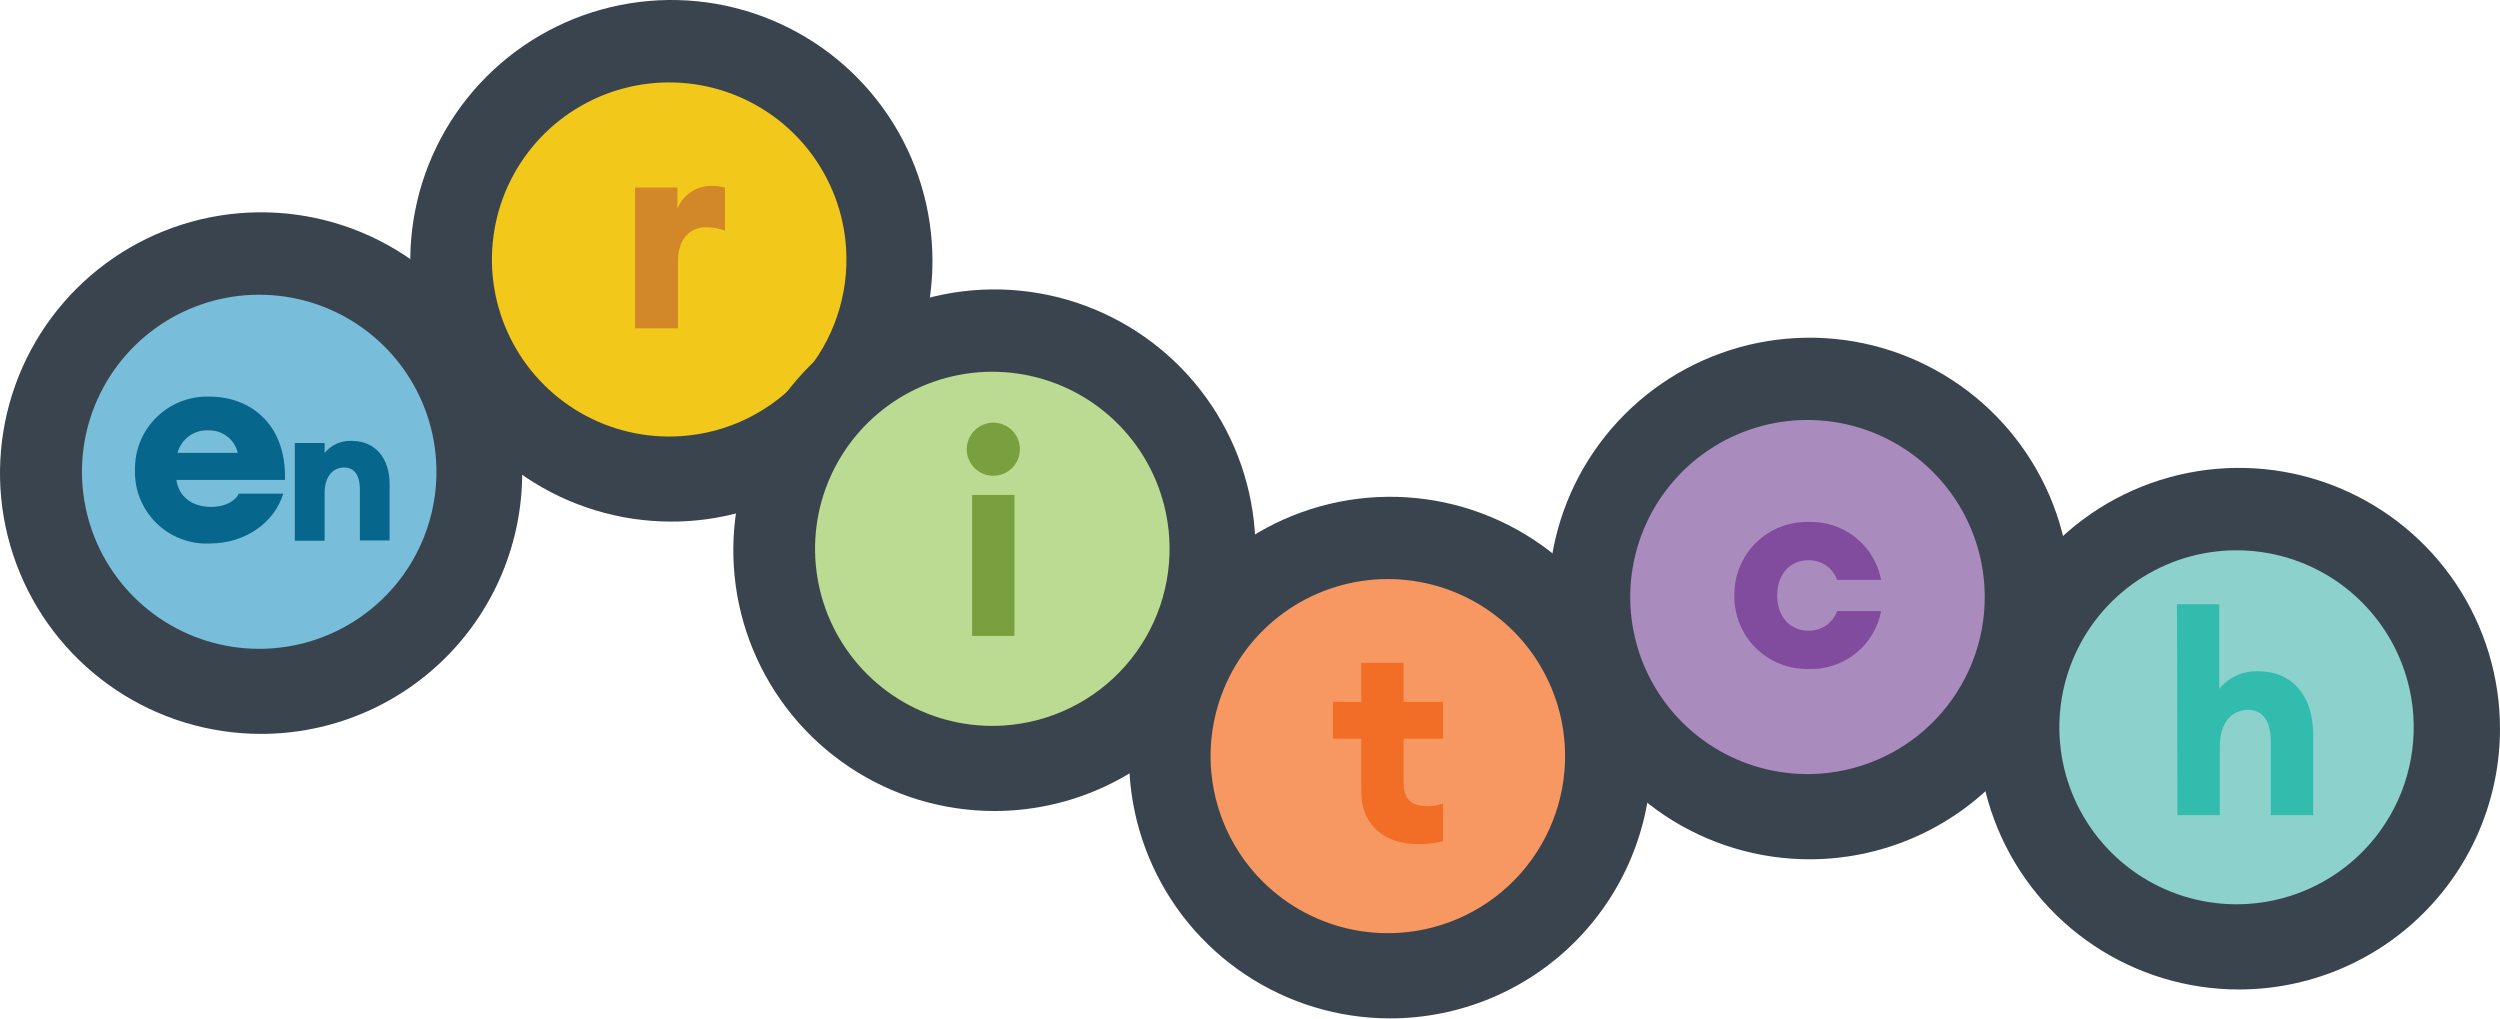
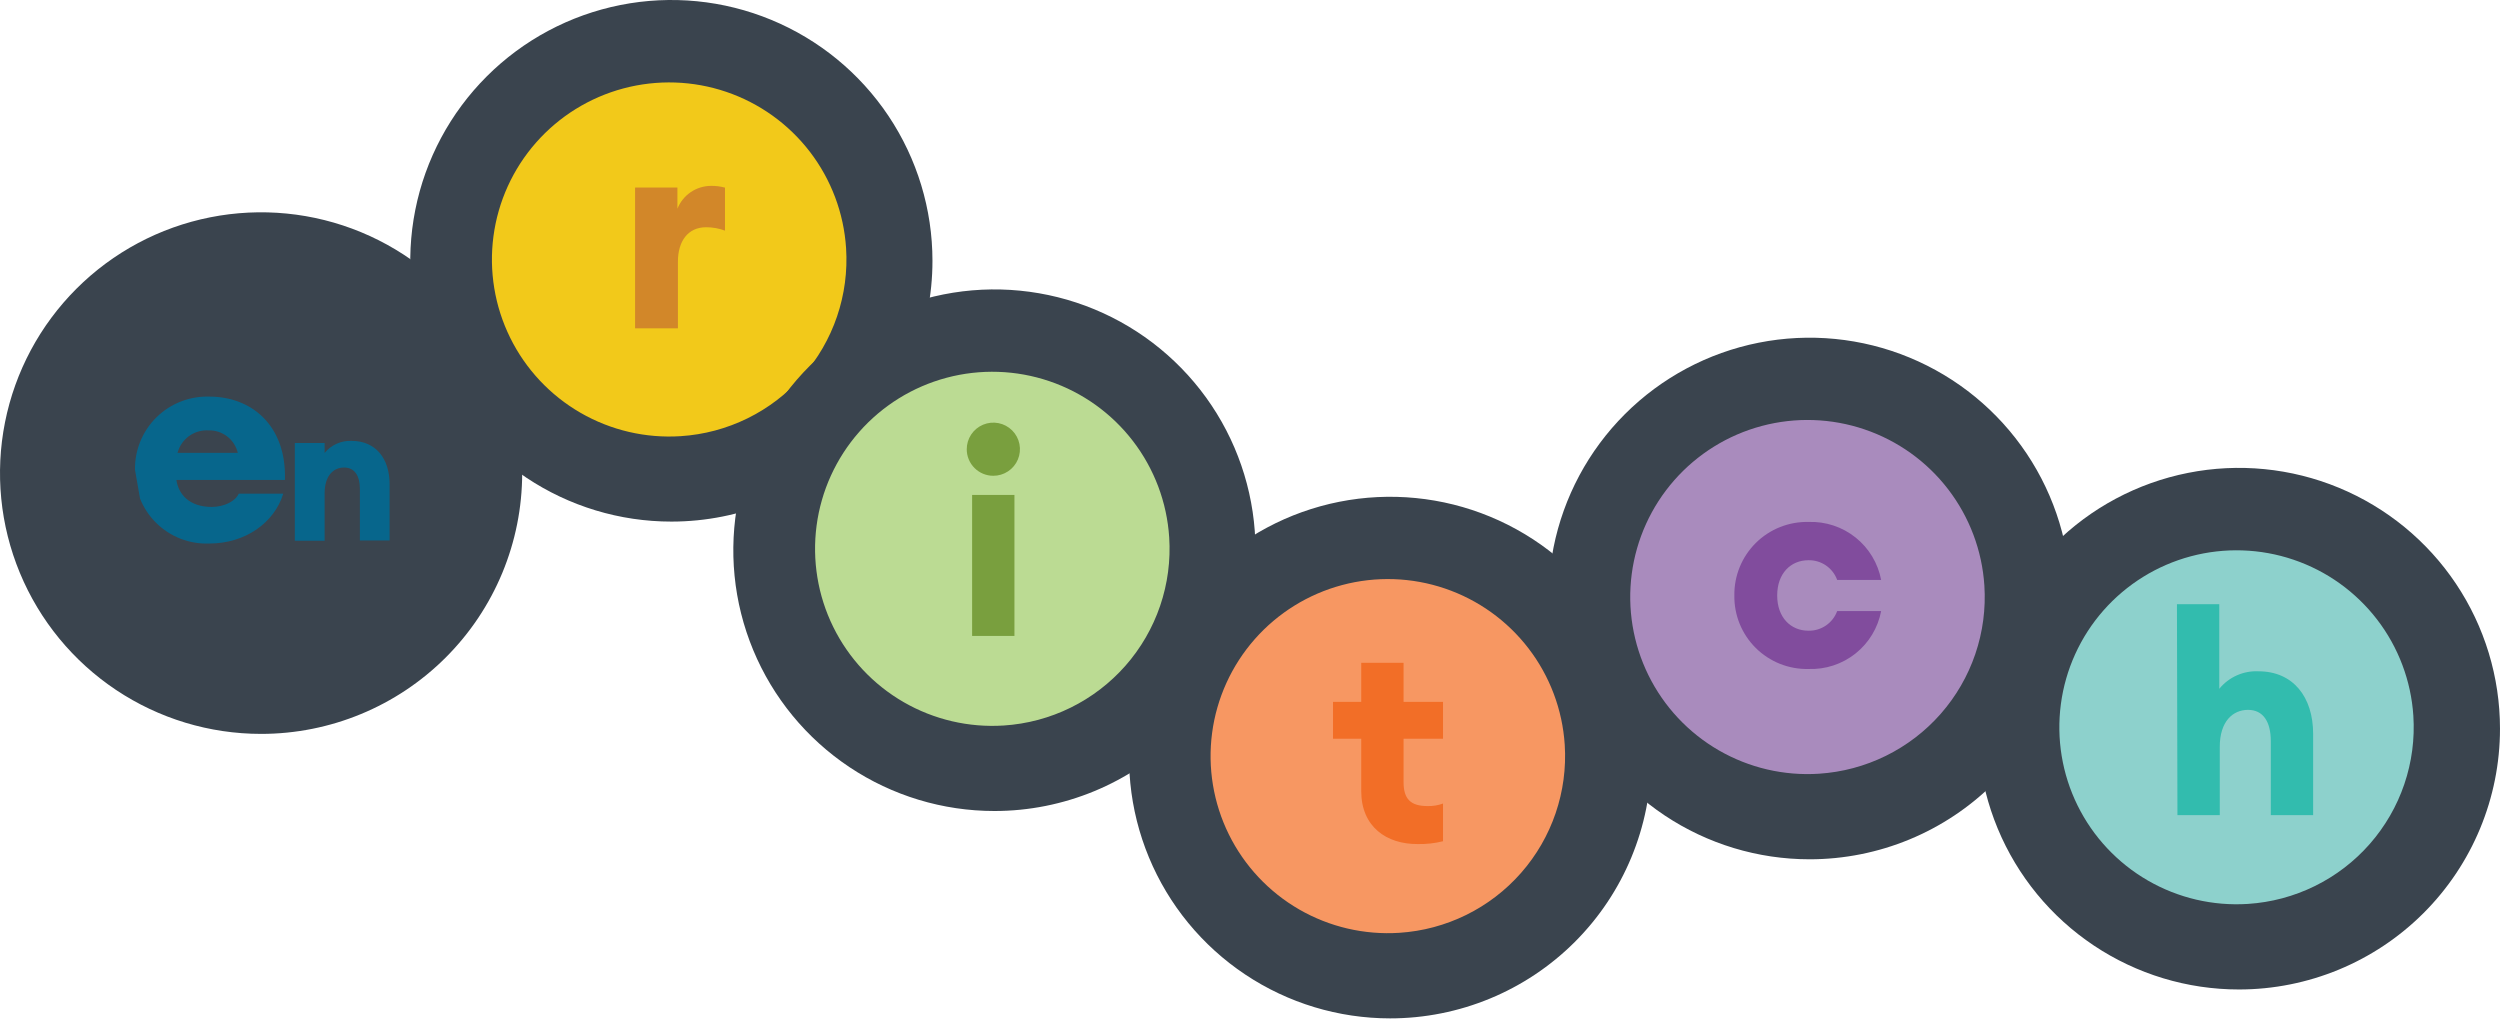
<svg xmlns="http://www.w3.org/2000/svg" width="378" height="154" viewBox="0 0 378 154" fill="none">
  <g clip-path="url(#clip0_641_5486)">
    <path d="M78.954 71.533C78.954 63.734 76.639 56.11 72.301 49.625C67.964 43.141 61.798 38.086 54.585 35.102C47.371 32.117 39.434 31.336 31.776 32.858C24.118 34.379 17.084 38.135 11.563 43.65C6.042 49.164 2.282 56.191 0.759 63.84C-0.765 71.489 0.017 79.418 3.005 86.623C5.993 93.828 11.053 99.987 17.545 104.32C24.037 108.653 31.669 110.965 39.477 110.965C49.947 110.965 59.989 106.811 67.392 99.416C74.795 92.021 78.954 81.991 78.954 71.533Z" fill="#3A444E" />
-     <path d="M65.937 69.582C65.59 64.3 63.684 59.238 60.457 55.038C57.231 50.837 52.831 47.687 47.812 45.984C42.794 44.281 37.382 44.103 32.262 45.472C27.142 46.841 22.544 49.696 19.048 53.675C15.552 57.654 13.315 62.579 12.621 67.828C11.927 73.076 12.807 78.412 15.149 83.162C17.491 87.911 21.189 91.86 25.778 94.51C30.366 97.16 35.639 98.391 40.928 98.049C44.441 97.821 47.876 96.904 51.035 95.35C54.193 93.796 57.015 91.635 59.337 88.992C61.66 86.348 63.438 83.273 64.57 79.943C65.703 76.613 66.167 73.092 65.937 69.582Z" fill="#78BDD9" />
-     <path d="M20.41 71.032C20.386 69.554 20.663 68.087 21.225 66.72C21.786 65.353 22.62 64.115 23.676 63.08C24.732 62.045 25.988 61.235 27.367 60.701C28.746 60.166 30.22 59.917 31.698 59.969C37.833 59.969 43.328 64.136 43.083 72.567H26.673C26.972 74.698 28.593 76.648 32.008 76.648C33.886 76.648 35.593 75.796 36.094 74.645H42.827C41.472 79.078 37.033 82.18 31.666 82.18C30.18 82.24 28.697 81.995 27.31 81.457C25.923 80.92 24.662 80.102 23.606 79.056C22.549 78.01 21.721 76.757 21.171 75.377C20.621 73.996 20.362 72.517 20.41 71.032ZM26.812 68.474H35.956C35.722 67.485 35.154 66.606 34.348 65.987C33.541 65.367 32.545 65.045 31.528 65.074C30.474 65.013 29.431 65.318 28.577 65.938C27.723 66.558 27.111 67.454 26.844 68.474H26.812Z" fill="#07668C" />
+     <path d="M20.41 71.032C20.386 69.554 20.663 68.087 21.225 66.72C21.786 65.353 22.62 64.115 23.676 63.08C24.732 62.045 25.988 61.235 27.367 60.701C28.746 60.166 30.22 59.917 31.698 59.969C37.833 59.969 43.328 64.136 43.083 72.567H26.673C26.972 74.698 28.593 76.648 32.008 76.648C33.886 76.648 35.593 75.796 36.094 74.645H42.827C41.472 79.078 37.033 82.18 31.666 82.18C30.18 82.24 28.697 81.995 27.31 81.457C25.923 80.92 24.662 80.102 23.606 79.056C22.549 78.01 21.721 76.757 21.171 75.377ZM26.812 68.474H35.956C35.722 67.485 35.154 66.606 34.348 65.987C33.541 65.367 32.545 65.045 31.528 65.074C30.474 65.013 29.431 65.318 28.577 65.938C27.723 66.558 27.111 67.454 26.844 68.474H26.812Z" fill="#07668C" />
    <path d="M44.578 66.982H49.081V68.485C49.574 67.883 50.202 67.405 50.913 67.088C51.624 66.772 52.4 66.626 53.178 66.662C56.805 66.662 58.907 69.337 58.907 73.195V81.721H54.415V73.963C54.415 71.927 53.626 70.691 52.026 70.691C50.425 70.691 49.081 71.906 49.081 74.602V81.764H44.578V66.982Z" fill="#07668C" />
    <path d="M140.988 39.432C140.988 31.634 138.672 24.01 134.335 17.525C129.997 11.04 123.831 5.986 116.618 3.002C109.404 0.017 101.467 -0.764 93.809 0.758C86.151 2.279 79.117 6.035 73.596 11.55C68.075 17.064 64.315 24.09 62.792 31.74C61.269 39.389 62.05 47.317 65.038 54.523C68.026 61.728 73.086 67.887 79.578 72.219C86.07 76.552 93.703 78.865 101.51 78.865C111.98 78.865 122.022 74.711 129.425 67.316C136.829 59.92 140.988 49.891 140.988 39.432Z" fill="#3A444E" />
    <path d="M127.927 37.504C127.584 32.219 125.68 27.155 122.456 22.951C119.231 18.748 114.831 15.594 109.812 13.888C104.793 12.183 99.38 12.003 94.259 13.37C89.137 14.738 84.536 17.592 81.039 21.572C77.541 25.552 75.304 30.478 74.61 35.728C73.915 40.978 74.796 46.316 77.139 51.066C79.482 55.816 83.183 59.766 87.773 62.415C92.364 65.064 97.638 66.293 102.928 65.948C106.439 65.721 109.871 64.804 113.028 63.251C116.185 61.698 119.005 59.54 121.326 56.898C123.647 54.257 125.425 51.184 126.558 47.857C127.69 44.529 128.155 41.011 127.927 37.504Z" fill="#F2C91A" />
    <path d="M96.025 28.359H102.427V31.557C102.83 30.544 103.527 29.674 104.428 29.059C105.329 28.444 106.393 28.111 107.484 28.104C108.205 28.09 108.923 28.18 109.618 28.37V34.871C108.707 34.532 107.742 34.359 106.77 34.359C103.996 34.359 102.502 36.491 102.502 39.56V49.642H96.025V28.359Z" fill="#D28729" />
    <path d="M189.831 83.192C189.831 75.393 187.516 67.769 183.178 61.284C178.841 54.8 172.675 49.746 165.462 46.761C158.248 43.776 150.31 42.996 142.653 44.517C134.995 46.039 127.961 49.794 122.44 55.309C116.919 60.824 113.159 67.85 111.636 75.499C110.112 83.148 110.894 91.077 113.882 98.282C116.87 105.487 121.93 111.646 128.422 115.979C134.914 120.312 142.546 122.624 150.354 122.624C160.824 122.624 170.865 118.47 178.269 111.075C185.672 103.68 189.831 93.65 189.831 83.192Z" fill="#3A444E" />
    <path d="M176.783 81.242C176.439 75.958 174.534 70.895 171.309 66.694C168.084 62.492 163.684 59.339 158.665 57.635C153.647 55.931 148.235 55.751 143.114 57.119C137.993 58.487 133.394 61.341 129.897 65.32C126.4 69.299 124.162 74.224 123.468 79.473C122.773 84.722 123.652 90.059 125.993 94.809C128.335 99.558 132.034 103.508 136.623 106.158C141.212 108.809 146.484 110.04 151.774 109.697C155.287 109.469 158.72 108.553 161.878 106.999C165.036 105.446 167.857 103.286 170.18 100.644C172.502 98.002 174.281 94.928 175.414 91.599C176.547 88.27 177.012 84.751 176.783 81.242Z" fill="#BBDB93" />
    <path d="M146.172 67.941C146.168 67.145 146.401 66.365 146.841 65.701C147.281 65.037 147.909 64.519 148.645 64.212C149.381 63.905 150.192 63.824 150.974 63.978C151.756 64.133 152.475 64.516 153.039 65.079C153.602 65.642 153.986 66.36 154.14 67.141C154.295 67.923 154.214 68.732 153.906 69.467C153.599 70.202 153.08 70.83 152.416 71.269C151.751 71.709 150.97 71.942 150.173 71.938C149.113 71.935 148.097 71.513 147.347 70.764C146.597 70.015 146.175 69 146.172 67.941ZM146.983 74.837H153.385V96.151H146.983V74.837Z" fill="#799F3E" />
    <path d="M249.667 114.546C249.667 106.747 247.352 99.123 243.014 92.639C238.676 86.154 232.511 81.1 225.297 78.115C218.084 75.131 210.146 74.35 202.489 75.871C194.831 77.393 187.797 81.148 182.276 86.663C176.755 92.178 172.995 99.204 171.471 106.853C169.948 114.502 170.73 122.431 173.718 129.636C176.706 136.842 181.766 143 188.258 147.333C194.75 151.666 202.382 153.979 210.19 153.979C220.66 153.979 230.701 149.824 238.105 142.429C245.508 135.034 249.667 125.004 249.667 114.546Z" fill="#3A444E" />
    <path d="M236.587 112.596C236.244 107.312 234.341 102.248 231.117 98.044C227.893 93.841 223.494 90.687 218.475 88.981C213.457 87.275 208.045 87.094 202.923 88.461C197.802 89.828 193.201 92.681 189.703 96.659C186.205 100.638 183.966 105.563 183.271 110.813C182.575 116.062 183.454 121.4 185.795 126.15C188.137 130.901 191.836 134.851 196.425 137.502C201.014 140.152 206.287 141.384 211.577 141.041C218.67 140.581 225.289 137.326 229.979 131.991C234.669 126.657 237.046 119.68 236.587 112.596Z" fill="#F79762" />
    <path d="M205.819 119.618V111.699H201.551V106.125H205.819V100.211H212.22V106.125H218.185V111.699H212.22V118.264C212.22 120.811 213.287 121.877 215.848 121.877C216.644 121.899 217.437 121.769 218.185 121.493V127.195C216.933 127.508 215.644 127.651 214.354 127.621C209.66 127.653 205.819 125.021 205.819 119.618Z" fill="#F26E27" />
    <path d="M313.085 90.492C313.085 82.693 310.77 75.07 306.432 68.585C302.094 62.1 295.929 57.046 288.715 54.062C281.502 51.077 273.564 50.296 265.907 51.818C258.249 53.339 251.214 57.095 245.694 62.609C240.173 68.124 236.413 75.15 234.889 82.799C233.366 90.449 234.148 98.377 237.136 105.583C240.124 112.788 245.184 118.946 251.676 123.279C258.168 127.612 265.8 129.925 273.608 129.925C284.078 129.925 294.119 125.77 301.523 118.375C308.926 110.98 313.085 100.951 313.085 90.492Z" fill="#3A444E" />
    <path d="M300.037 88.531C299.693 83.248 297.788 78.185 294.563 73.983C291.338 69.781 286.938 66.629 281.919 64.925C276.901 63.22 271.489 63.041 266.368 64.409C261.247 65.776 256.648 68.63 253.151 72.609C249.654 76.588 247.416 81.513 246.721 86.762C246.027 92.011 246.906 97.348 249.247 102.098C251.589 106.848 255.288 110.798 259.877 113.448C264.466 116.098 269.738 117.33 275.028 116.987C278.541 116.759 281.974 115.842 285.132 114.289C288.29 112.736 291.111 110.576 293.434 107.934C295.756 105.291 297.534 102.218 298.668 98.889C299.801 95.559 300.266 92.04 300.037 88.531Z" fill="#A98BBD" />
    <path d="M262.236 90.023C262.216 88.552 262.492 87.092 263.049 85.73C263.606 84.368 264.432 83.132 265.477 82.095C266.523 81.059 267.766 80.243 269.134 79.697C270.502 79.152 271.966 78.887 273.439 78.918C276.018 78.825 278.546 79.659 280.562 81.268C282.578 82.878 283.95 85.156 284.429 87.689H277.781C277.461 86.801 276.869 86.036 276.09 85.5C275.311 84.965 274.384 84.687 273.439 84.705C270.75 84.705 268.712 86.709 268.712 90.034C268.712 93.359 270.75 95.363 273.439 95.363C274.383 95.382 275.309 95.105 276.088 94.572C276.867 94.039 277.459 93.276 277.781 92.389H284.429C283.95 94.922 282.578 97.199 280.561 98.806C278.544 100.414 276.017 101.245 273.439 101.15C271.964 101.183 270.498 100.918 269.128 100.372C267.758 99.825 266.512 99.008 265.466 97.969C264.42 96.93 263.595 95.691 263.039 94.325C262.484 92.96 262.211 91.497 262.236 90.023Z" fill="#814C9D" />
    <path d="M377.999 110.177C377.999 102.378 375.684 94.754 371.346 88.269C367.009 81.784 360.843 76.73 353.629 73.746C346.416 70.761 338.478 69.98 330.821 71.502C323.163 73.023 316.129 76.779 310.608 82.294C305.087 87.808 301.327 94.835 299.803 102.484C298.28 110.133 299.062 118.061 302.05 125.267C305.038 132.472 310.098 138.631 316.59 142.964C323.082 147.296 330.714 149.609 338.522 149.609C348.992 149.609 359.033 145.455 366.437 138.06C373.84 130.665 377.999 120.635 377.999 110.177Z" fill="#3A444E" />
    <path d="M364.898 108.216C364.551 102.935 362.645 97.875 359.42 93.677C356.195 89.478 351.796 86.329 346.78 84.627C341.763 82.925 336.354 82.747 331.236 84.116C326.118 85.484 321.522 88.338 318.027 92.315C314.533 96.293 312.297 101.216 311.604 106.463C310.91 111.709 311.789 117.044 314.13 121.791C316.471 126.538 320.169 130.486 324.756 133.134C329.342 135.783 334.612 137.014 339.899 136.671C343.412 136.443 346.845 135.527 350.002 133.973C353.16 132.42 355.98 130.26 358.301 127.617C360.623 124.975 362.401 121.901 363.532 118.572C364.664 115.243 365.128 111.724 364.898 108.216Z" fill="#8DD1CC" />
    <path d="M329.154 91.356H335.556V104.145C336.268 103.271 337.176 102.576 338.207 102.117C339.237 101.658 340.361 101.447 341.488 101.501C346.716 101.501 349.746 105.381 349.746 110.955V123.253H343.345V112.063C343.345 109.122 342.192 107.331 339.899 107.331C337.605 107.331 335.631 109.079 335.631 112.905V123.253H329.229L329.154 91.356Z" fill="#32BCAE" />
  </g>
  <defs>
    <clipPath id="clip0_641_5486">
      <rect width="378" height="154" fill="white" />
    </clipPath>
  </defs>
</svg>